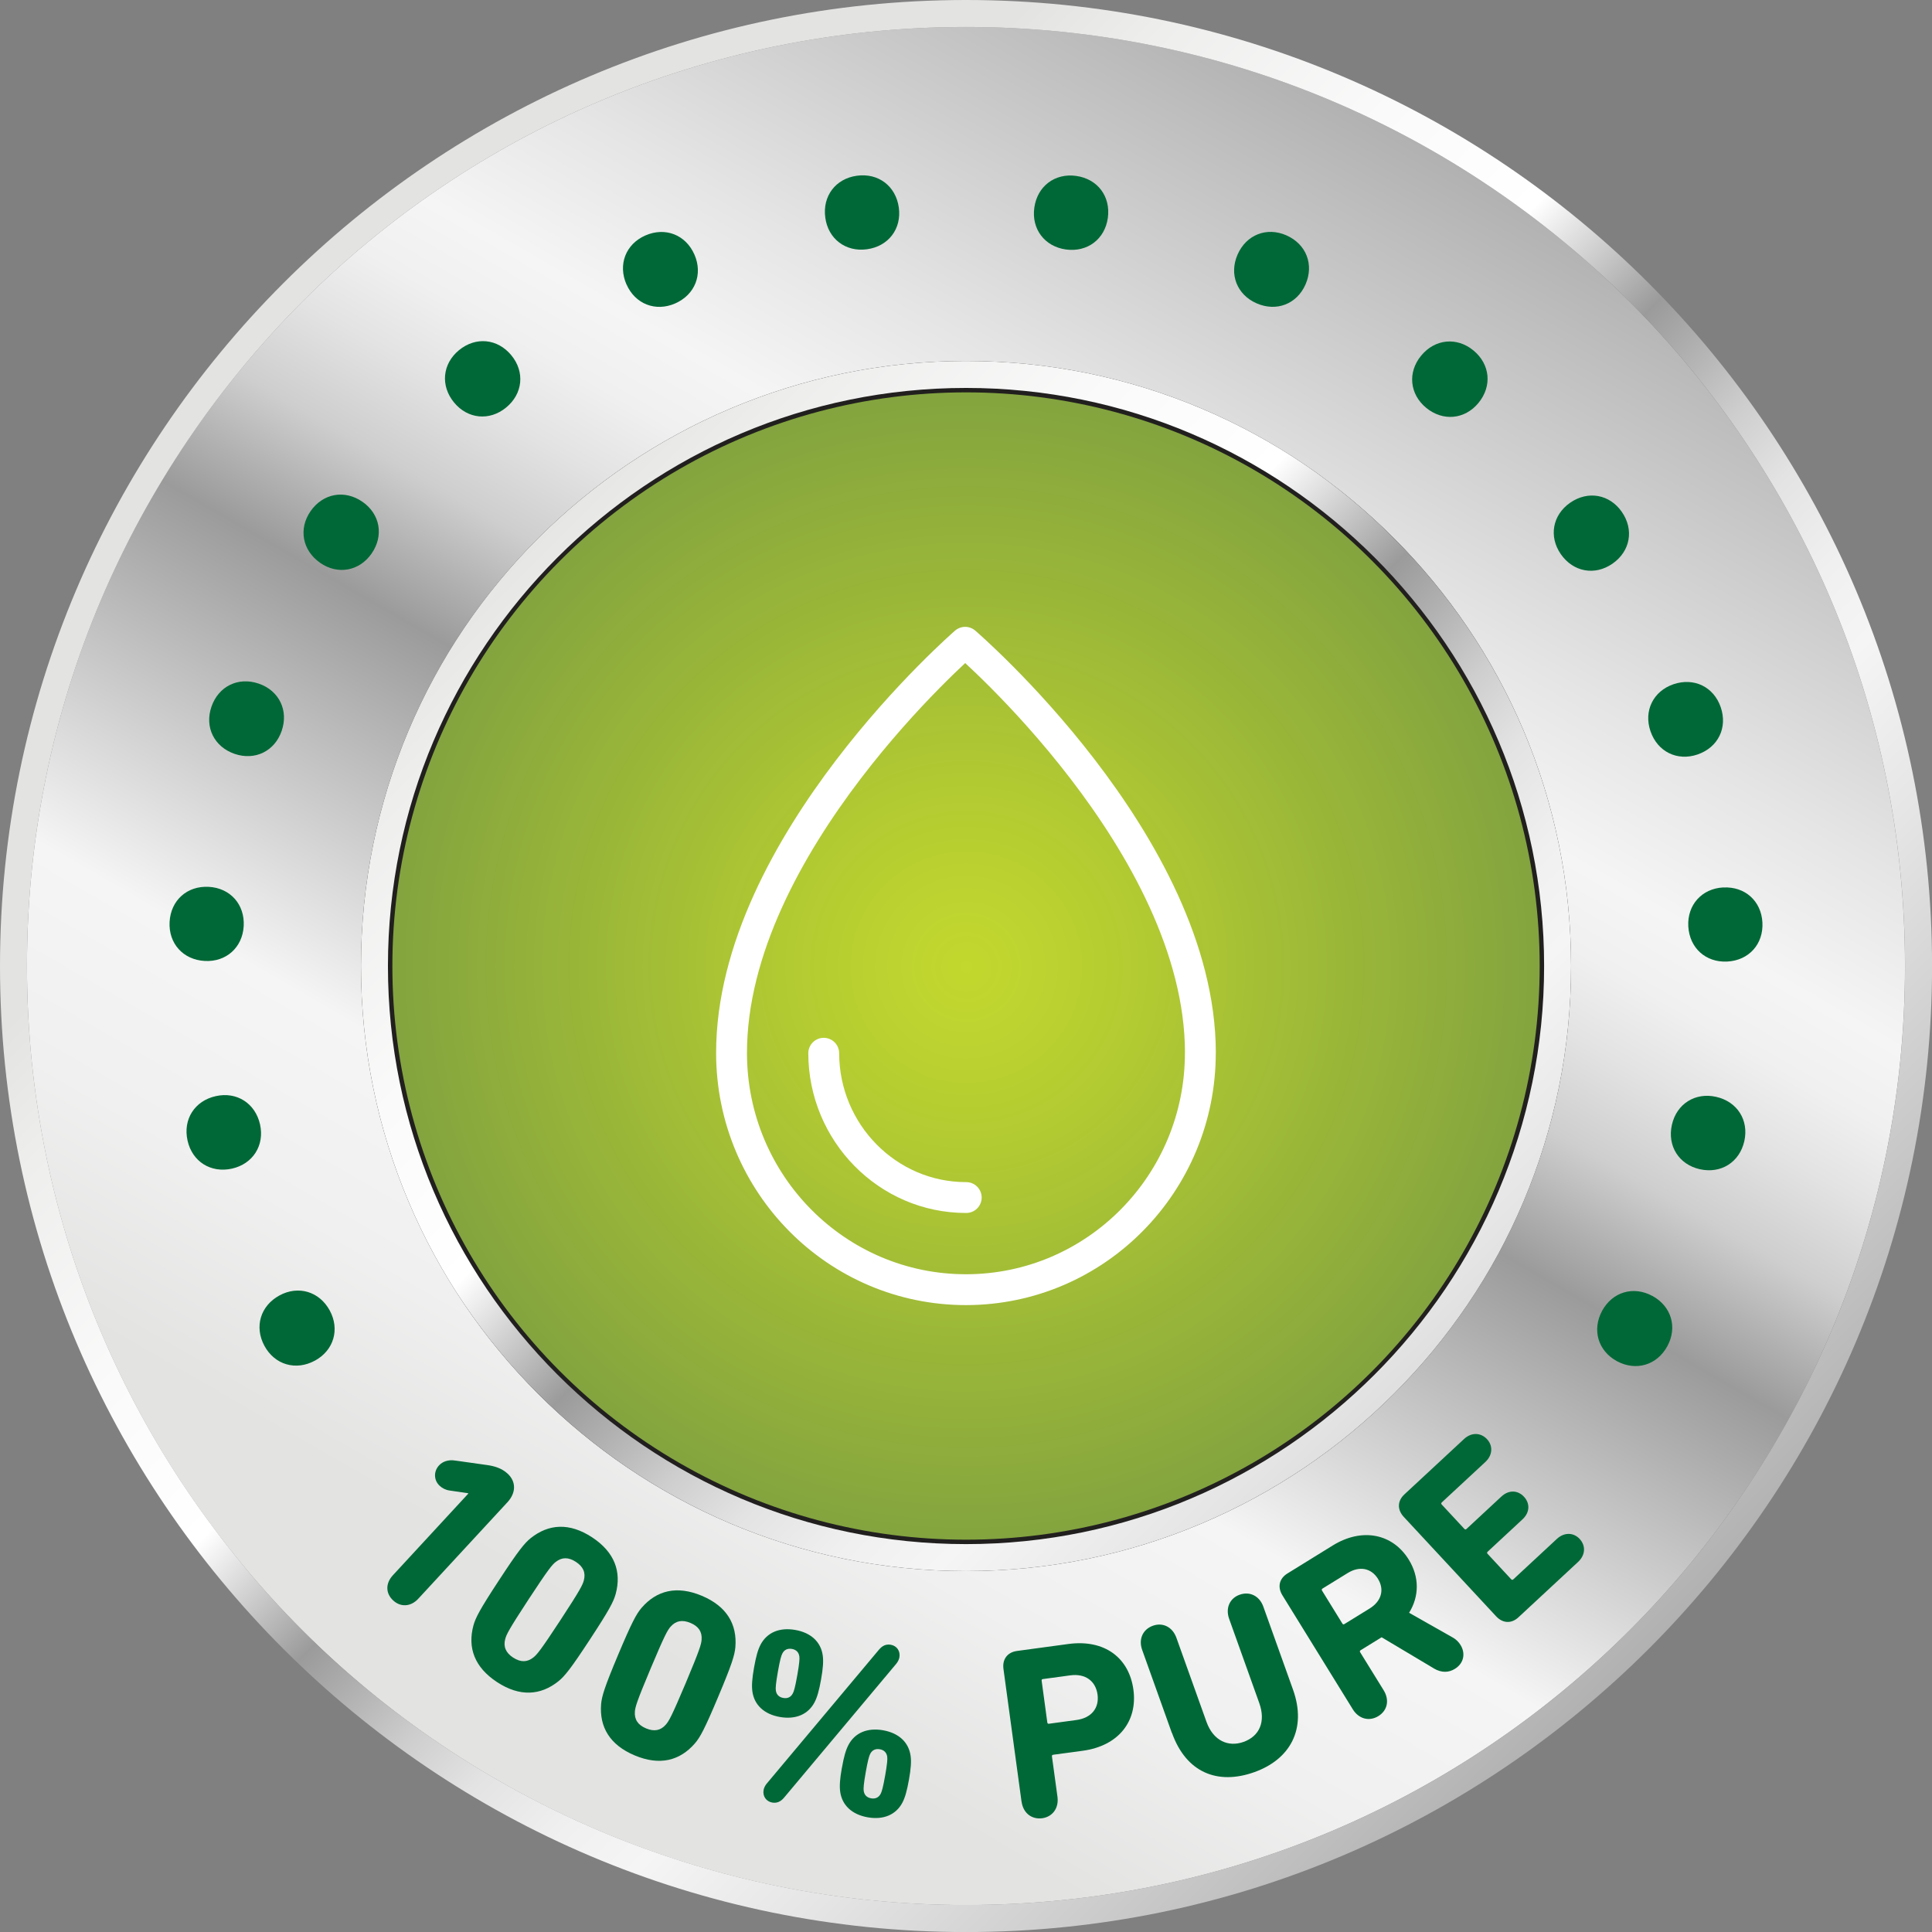
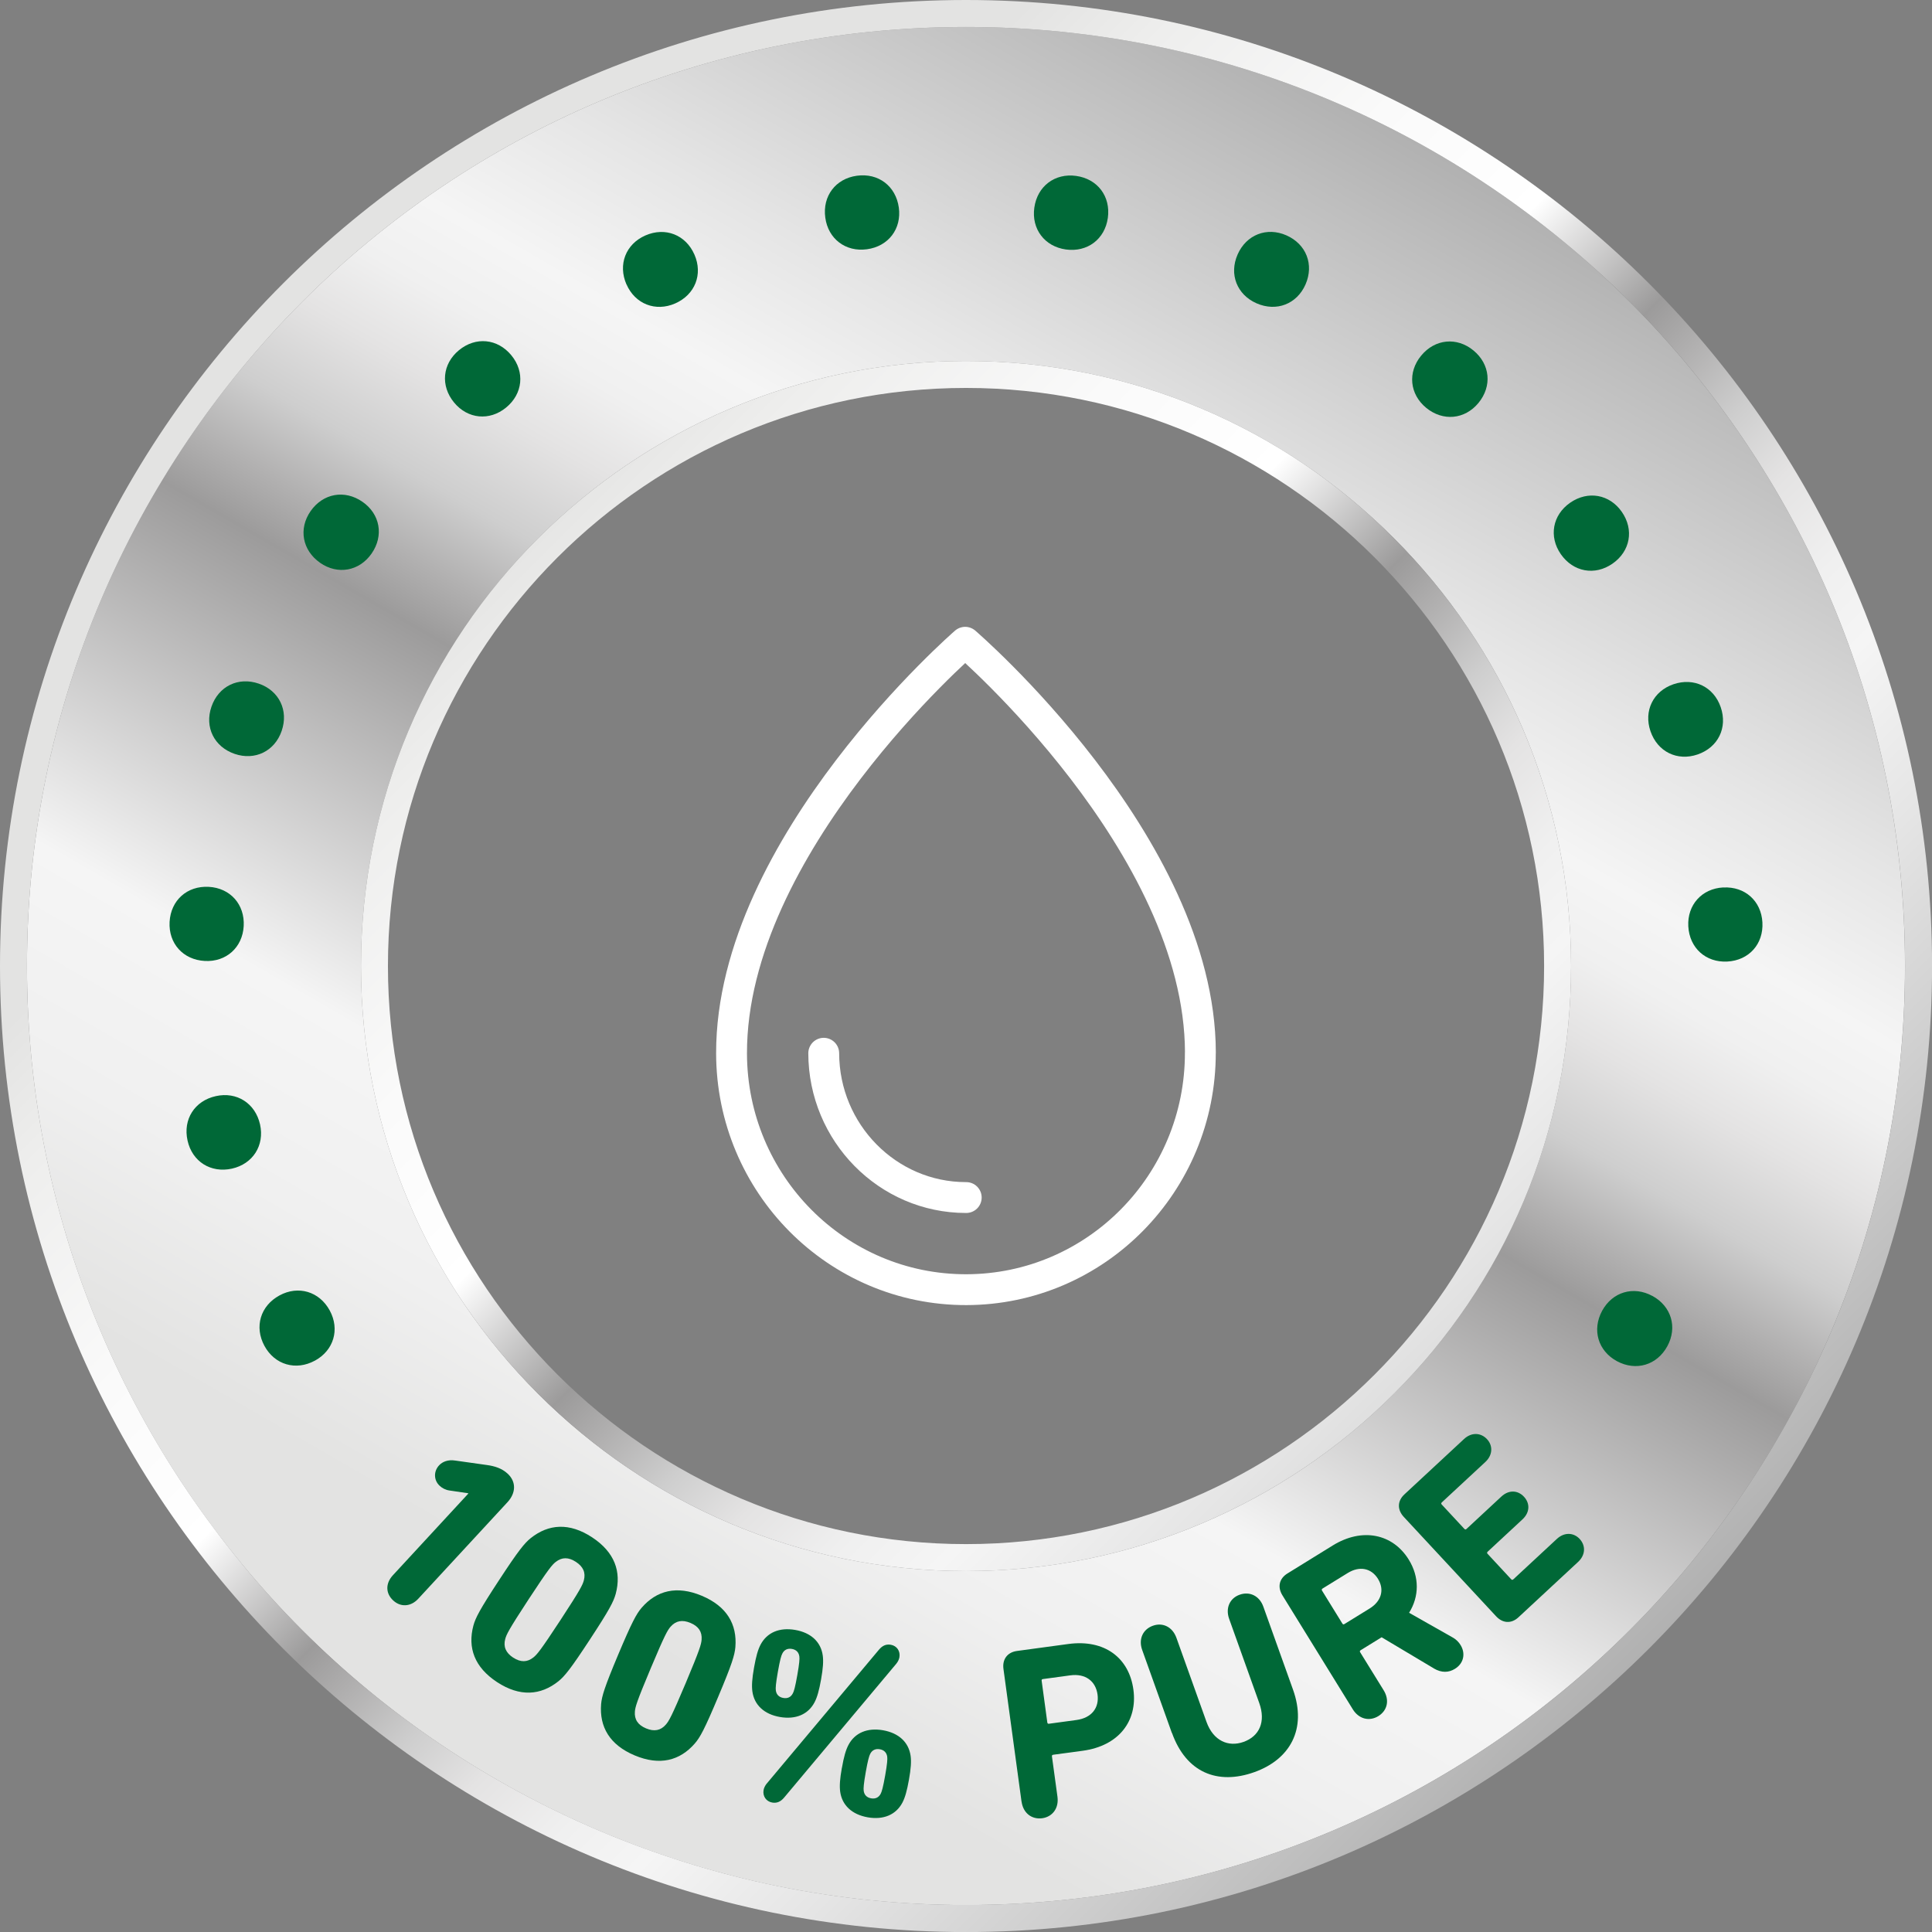
<svg xmlns="http://www.w3.org/2000/svg" id="Layer_2" data-name="Layer 2" viewBox="0 0 358.17 358.17">
  <rect x="0" y="0" width="358.17" height="358.17" fill="#808080" stroke="none" />
  <defs>
    <style>      .cls-1 {        fill: url(#linear-gradient);      }      .cls-1, .cls-2, .cls-3 {        stroke-width: 0px;      }      .cls-4 {        fill: url(#radial-gradient);        stroke: #221f1f;        stroke-miterlimit: 10;        stroke-width: 6px;      }      .cls-2 {        fill: url(#linear-gradient-2);      }      .cls-5 {        fill: none;        stroke: #fff;        stroke-linecap: round;        stroke-linejoin: round;        stroke-width: 5.72px;      }      .cls-3 {        fill: #006837;      }    </style>
    <radialGradient id="radial-gradient" cx="91.35" cy="242.8" fx="91.35" fy="242.8" r="111.68" gradientTransform="translate(89.64 -58.65) scale(.98)" gradientUnits="userSpaceOnUse">
      <stop offset="0" stop-color="#c3d82e" />
      <stop offset=".27" stop-color="#b5cd30" stop-opacity=".99" />
      <stop offset=".79" stop-color="#91b038" stop-opacity=".96" />
      <stop offset="1" stop-color="#81a43c" stop-opacity=".95" />
    </radialGradient>
    <linearGradient id="linear-gradient" x1="92.03" y1="329.87" x2="266.14" y2="28.3" gradientUnits="userSpaceOnUse">
      <stop offset=".1" stop-color="#e3e3e2" />
      <stop offset=".11" stop-color="#e4e4e3" />
      <stop offset=".21" stop-color="#f0f0f0" />
      <stop offset=".31" stop-color="#f5f5f5" />
      <stop offset=".51" stop-color="#9c9b9b" />
      <stop offset=".54" stop-color="#b1b0b0" />
      <stop offset=".58" stop-color="#cecece" />
      <stop offset=".63" stop-color="#e4e3e3" />
      <stop offset=".67" stop-color="#f0f0f0" />
      <stop offset=".71" stop-color="#f5f5f5" />
      <stop offset=".79" stop-color="#e5e5e5" />
      <stop offset=".95" stop-color="#bebebe" />
      <stop offset="1" stop-color="#b1b1b1" />
    </linearGradient>
    <linearGradient id="linear-gradient-2" x1="52.51" y1="52.51" x2="305.66" y2="305.66" gradientUnits="userSpaceOnUse">
      <stop offset=".17" stop-color="#e3e3e2" />
      <stop offset=".23" stop-color="#eeeeed" />
      <stop offset=".34" stop-color="#fafafa" />
      <stop offset=".43" stop-color="#fff" />
      <stop offset=".51" stop-color="#9c9b9b" />
      <stop offset=".54" stop-color="#b1b0b0" />
      <stop offset=".58" stop-color="#cecece" />
      <stop offset=".62" stop-color="#e4e3e3" />
      <stop offset=".67" stop-color="#f0f0f0" />
      <stop offset=".71" stop-color="#f5f5f5" />
      <stop offset=".79" stop-color="#e5e5e5" />
      <stop offset=".95" stop-color="#bebebe" />
      <stop offset="1" stop-color="#b1b1b1" />
    </linearGradient>
  </defs>
  <g id="Layer_1-2" data-name="Layer 1">
    <g>
-       <circle class="cls-4" cx="179.09" cy="179.09" r="109.35" />
      <g>
        <path class="cls-1" d="m179.09,5C82.94,5,5,82.94,5,179.09s77.94,174.08,174.08,174.08,174.08-77.94,174.08-174.08S275.23,5,179.09,5Zm0,286.26c-61.95,0-112.17-50.22-112.17-112.17s50.22-112.17,112.17-112.17,112.17,50.22,112.17,112.17-50.22,112.17-112.17,112.17Z" />
        <path class="cls-2" d="m179.09,5c96.14,0,174.08,77.94,174.08,174.08s-77.94,174.08-174.08,174.08S5,275.23,5,179.09,82.94,5,179.09,5m0,286.26c61.95,0,112.17-50.22,112.17-112.17s-50.22-112.17-112.17-112.17-112.17,50.22-112.17,112.17,50.22,112.17,112.17,112.17M179.09,0C80.34,0,0,80.34,0,179.09s80.34,179.09,179.09,179.09,179.09-80.34,179.09-179.09S277.84,0,179.09,0h0Zm0,286.26c-59.09,0-107.17-48.08-107.17-107.17s48.08-107.17,107.17-107.17,107.17,48.08,107.17,107.17-48.08,107.17-107.17,107.17h0Z" />
      </g>
      <g>
        <path class="cls-5" d="m222.54,195.13c-.07-38.66-43.61-76.06-43.61-76.06,0,0-43.38,37.56-43.31,76.22.05,24.24,19.54,43.85,43.54,43.8,24-.05,43.42-19.73,43.37-43.97Z" />
        <path class="cls-5" d="m179.13,222.01h-.05c-14.51,0-26.34-12-26.37-26.75" />
      </g>
      <g>
        <path class="cls-3" d="m58.37,252.25c-3.54,1.92-7.44.76-9.34-2.73-1.92-3.53-.76-7.44,2.78-9.36,3.49-1.9,7.4-.74,9.32,2.79,1.9,3.5.74,7.4-2.75,9.3Z" />
        <path class="cls-3" d="m43,216.65c-3.93.87-7.37-1.31-8.23-5.2-.88-3.93,1.31-7.37,5.24-8.24,3.88-.87,7.32,1.32,8.2,5.25.86,3.88-1.32,7.32-5.21,8.19Z" />
        <path class="cls-3" d="m37.96,178.15c-4.02-.22-6.73-3.25-6.52-7.23.22-4.02,3.25-6.73,7.27-6.51,3.97.22,6.69,3.25,6.47,7.27-.22,3.97-3.25,6.69-7.22,6.47Z" />
        <path class="cls-3" d="m43.5,139.76c-3.81-1.31-5.6-4.97-4.3-8.74,1.31-3.81,4.98-5.59,8.78-4.28,3.76,1.29,5.55,4.96,4.24,8.76-1.29,3.77-4.96,5.55-8.72,4.26Z" />
        <path class="cls-3" d="m59.34,104.33c-3.3-2.3-4.03-6.31-1.76-9.57,2.3-3.3,6.31-4.03,9.62-1.73,3.27,2.27,3.99,6.28,1.69,9.59-2.27,3.27-6.28,3.99-9.55,1.72Z" />
        <path class="cls-3" d="m84.18,74.62c-2.56-3.1-2.17-7.16.9-9.69,3.1-2.56,7.16-2.17,9.72.94,2.53,3.07,2.14,7.13-.97,9.68-3.07,2.53-7.13,2.14-9.65-.93Z" />
        <path class="cls-3" d="m116.14,52.73c-1.61-3.68-.14-7.48,3.51-9.08,3.68-1.61,7.48-.13,9.09,3.55,1.6,3.64.12,7.43-3.56,9.05-3.64,1.6-7.43.12-9.03-3.52Z" />
        <path class="cls-3" d="m153,40.35c-.55-3.99,1.91-7.23,5.85-7.77,3.99-.55,7.23,1.92,7.78,5.9.54,3.94-1.92,7.19-5.91,7.73-3.94.54-7.19-1.92-7.72-5.86Z" />
        <path class="cls-3" d="m191.75,38.51c.55-3.99,3.8-6.44,7.74-5.9,3.99.55,6.44,3.8,5.89,7.79-.55,3.94-3.8,6.4-7.78,5.85-3.94-.55-6.4-3.8-5.85-7.74Z" />
        <path class="cls-3" d="m229.43,47.19c1.62-3.68,5.41-5.16,9.05-3.56,3.68,1.62,5.16,5.41,3.55,9.1-1.6,3.64-5.39,5.12-9.08,3.5-3.64-1.6-5.12-5.39-3.52-9.03Z" />
        <path class="cls-3" d="m263.47,65.93c2.56-3.11,6.62-3.49,9.69-.96,3.11,2.56,3.49,6.62.93,9.73-2.53,3.07-6.59,3.46-9.7.9-3.07-2.53-3.46-6.59-.93-9.66Z" />
        <path class="cls-3" d="m291.09,93.2c3.3-2.29,7.31-1.57,9.58,1.7,2.29,3.3,1.57,7.31-1.74,9.6-3.27,2.27-7.27,1.54-9.57-1.76-2.27-3.27-1.54-7.27,1.73-9.54Z" />
        <path class="cls-3" d="m310.24,126.85c3.81-1.3,7.47.49,8.76,4.25,1.31,3.81-.48,7.46-4.29,8.77-3.77,1.29-7.42-.5-8.73-4.31-1.29-3.77.5-7.42,4.26-8.71Z" />
        <path class="cls-3" d="m319.47,164.53c4.02-.22,7.04,2.5,7.26,6.47.22,4.02-2.5,7.05-6.52,7.26-3.97.21-7-2.51-7.22-6.53-.21-3.97,2.51-7,6.48-7.21Z" />
-         <path class="cls-3" d="m318.14,203.34c3.93.88,6.1,4.32,5.24,8.2-.88,3.92-4.32,6.1-8.25,5.22-3.88-.87-6.06-4.31-5.18-8.23.87-3.88,4.31-6.06,8.19-5.19Z" />
        <path class="cls-3" d="m306.32,240.24c3.53,1.92,4.69,5.82,2.79,9.32-1.92,3.53-5.82,4.69-9.36,2.78-3.49-1.9-4.65-5.8-2.73-9.34,1.9-3.49,5.8-4.65,9.3-2.75Z" />
      </g>
      <g>
        <path class="cls-3" d="m86.85,276.89l-.07-.06-3.45-.51c-.72-.1-1.35-.43-1.82-.87-1.08-.99-1.17-2.64-.12-3.78.65-.71,1.7-1.11,3.01-.9l5.89.83c1.43.2,2.75.61,3.82,1.6,1.61,1.49,1.56,3.56-.02,5.28l-16.55,17.91c-1.43,1.54-3.31,1.56-4.65.31-1.38-1.27-1.48-3.11-.06-4.66l14-15.16Z" />
        <path class="cls-3" d="m92.54,292.91c3.58-5.47,4.69-6.82,5.85-7.76,3.32-2.64,7.16-2.91,11.36-.16,4.21,2.76,5.49,6.39,4.4,10.48-.39,1.44-1.19,2.99-4.78,8.46-3.58,5.47-4.69,6.82-5.85,7.76-3.31,2.64-7.16,2.91-11.36.16-4.21-2.76-5.49-6.39-4.4-10.48.39-1.44,1.19-2.99,4.78-8.46Zm2.6,14.39c1.38.9,2.59.88,3.73-.02.68-.54,1.29-1.23,5.03-6.93,3.73-5.7,4.12-6.54,4.34-7.38.37-1.4-.1-2.52-1.48-3.42-1.38-.9-2.59-.88-3.73.01-.68.54-1.29,1.23-5.03,6.93-3.73,5.7-4.12,6.54-4.34,7.38-.37,1.4.1,2.53,1.47,3.43Z" />
        <path class="cls-3" d="m114.61,306.74c2.54-6.03,3.38-7.56,4.35-8.69,2.78-3.2,6.51-4.16,11.15-2.21,4.64,1.95,6.56,5.29,6.22,9.51-.13,1.48-.63,3.16-3.17,9.18-2.53,6.03-3.37,7.56-4.35,8.69-2.78,3.2-6.51,4.16-11.15,2.21-4.64-1.95-6.56-5.29-6.22-9.51.13-1.48.64-3.16,3.17-9.18Zm5.16,13.68c1.51.64,2.71.4,3.66-.69.57-.65,1.05-1.44,3.7-7.72,2.64-6.28,2.87-7.18,2.94-8.04.11-1.44-.55-2.47-2.07-3.1-1.52-.64-2.71-.4-3.67.69-.57.65-1.05,1.44-3.69,7.72-2.64,6.28-2.87,7.18-2.94,8.04-.11,1.44.55,2.47,2.07,3.1Z" />
        <path class="cls-3" d="m139.48,313.56c-.14-1.05-.06-2.33.31-4.41s.72-3.31,1.21-4.25c1.19-2.25,3.49-3.24,6.42-2.73,2.93.51,4.77,2.23,5.11,4.75.14,1.05.06,2.33-.31,4.41s-.72,3.31-1.21,4.25c-1.18,2.25-3.49,3.24-6.42,2.73-2.93-.51-4.77-2.23-5.11-4.75Zm2.67,17.09l20.8-24.82c.65-.77,1.35-1.06,2.2-.91,1.13.2,1.79,1.19,1.59,2.32-.07.41-.28.83-.58,1.2l-20.8,24.82c-.65.77-1.35,1.06-2.21.91-1.12-.2-1.79-1.19-1.59-2.32.07-.41.29-.83.58-1.2Zm4.83-16.71c.21-.38.44-1.18.83-3.39.39-2.21.44-3.03.38-3.46-.1-.76-.57-1.26-1.38-1.4-.81-.14-1.43.17-1.77.85-.21.38-.44,1.18-.83,3.38-.39,2.21-.44,3.04-.38,3.46.1.76.57,1.26,1.38,1.4.81.15,1.43-.17,1.77-.85Zm9.1,13.81c.36-2.07.72-3.31,1.21-4.25,1.18-2.25,3.49-3.24,6.42-2.73,2.93.52,4.76,2.23,5.11,4.76.14,1.05.06,2.33-.31,4.4s-.72,3.31-1.21,4.25c-1.19,2.25-3.5,3.24-6.43,2.73-2.93-.52-4.76-2.23-5.11-4.75-.14-1.05-.06-2.33.31-4.41Zm5.42,5.64c.81.14,1.42-.17,1.77-.85.2-.38.44-1.18.83-3.39s.44-3.04.38-3.46c-.1-.76-.57-1.26-1.38-1.4s-1.42.17-1.77.85c-.2.38-.44,1.18-.83,3.39s-.44,3.04-.38,3.46c.1.76.57,1.26,1.38,1.4Z" />
        <path class="cls-3" d="m189.38,334.01l-3.35-24.6c-.24-1.76.69-3.09,2.5-3.34l9.51-1.29c6.75-.92,11.28,2.57,12.08,8.46.79,5.8-2.69,10.42-9.39,11.33l-5.48.74c-.18.03-.26.13-.23.31l1.02,7.47c.29,2.13-.92,3.72-2.82,3.99-1.95.26-3.54-.95-3.83-3.08Zm14.09-19.86c-.34-2.49-2.24-3.94-5.05-3.56l-5.08.69c-.18.02-.26.13-.23.31l1.05,7.74c.03.18.13.26.31.23l5.08-.69c2.81-.38,4.26-2.24,3.92-4.73Z" />
        <path class="cls-3" d="m217.25,321.27l-5.5-15.38c-.73-2.02.13-3.84,1.99-4.5,1.81-.65,3.62.21,4.35,2.23l5.58,15.6c1.27,3.53,4.07,4.71,6.87,3.71,2.93-1.05,4.16-3.72,2.91-7.21l-5.58-15.6c-.72-2.02.13-3.84,1.95-4.48,1.85-.66,3.67.2,4.39,2.22l5.5,15.38c2.62,7.32-.57,12.94-7.16,15.29-6.85,2.45-12.66.06-15.28-7.27Z" />
        <path class="cls-3" d="m265.83,309.31l-9.69-5.78-3.89,2.4c-.16.1-.19.22-.09.38l4.35,7.04c1.13,1.83.7,3.75-.97,4.79-1.67,1.03-3.62.57-4.75-1.26l-13.04-21.12c-.94-1.52-.63-3.1.93-4.06l8.4-5.19c5.45-3.36,11.11-2.19,14.09,2.63,1.99,3.23,1.95,6.81.06,9.85l8.17,4.63c.58.34,1.04.81,1.37,1.35.92,1.48.67,3.35-1.04,4.41-1.16.72-2.47.77-3.9-.06Zm-10.36-16.6c-1.25-2.02-3.44-2.44-5.62-1.09l-4.67,2.88c-.15.1-.18.22-.09.38l3.77,6.11c.09.16.22.19.38.09l4.67-2.88c2.18-1.34,2.79-3.49,1.56-5.48Z" />
        <path class="cls-3" d="m260.24,281.21c-1.21-1.31-1.22-2.92.12-4.17l11.05-10.26c1.37-1.28,3.12-1.21,4.27.03,1.12,1.21,1.06,2.95-.32,4.23l-8.07,7.49c-.13.13-.14.26-.01.39l4.2,4.52c.13.13.25.14.39.01l6.46-6c1.37-1.28,3.05-1.21,4.2.03,1.15,1.24,1.09,2.92-.28,4.19l-6.46,6c-.13.13-.14.26-.01.39l4.38,4.72c.13.13.26.14.39.01l8.07-7.49c1.37-1.28,3.11-1.21,4.23,0,1.15,1.24,1.09,2.98-.29,4.26l-11.05,10.26c-1.34,1.25-2.95,1.12-4.16-.19l-17.11-18.42Z" />
      </g>
    </g>
  </g>
</svg>